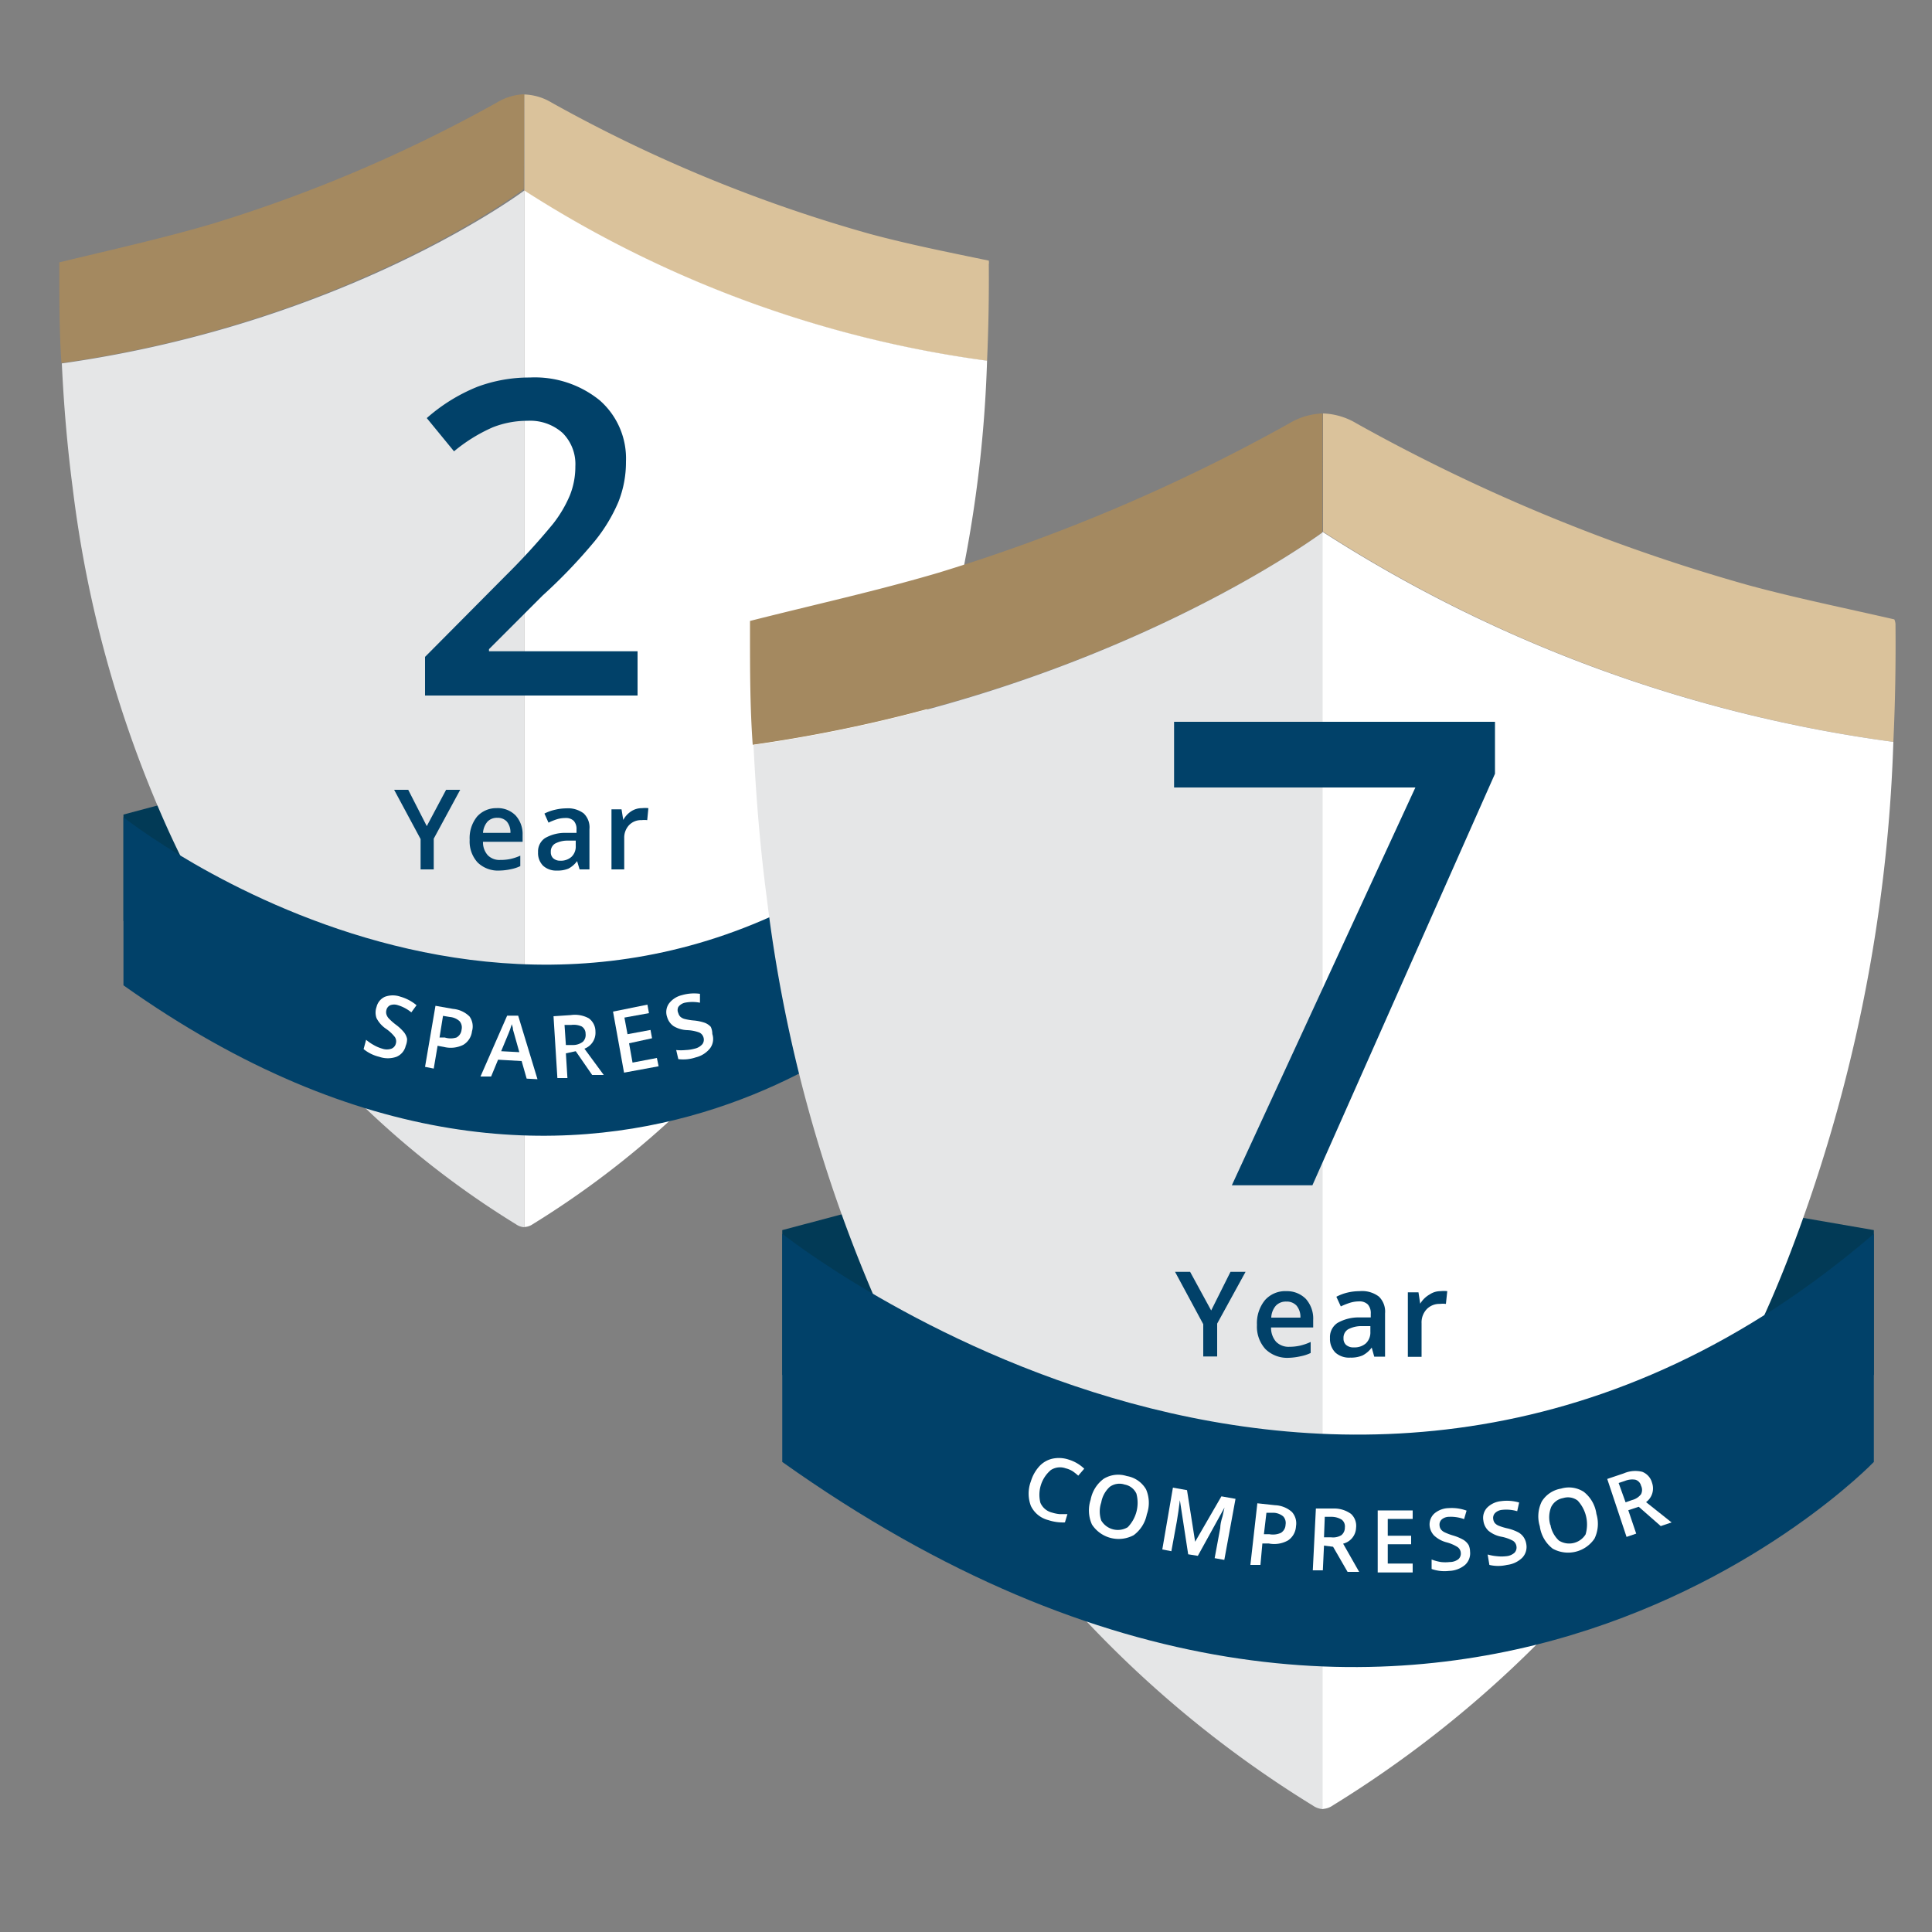
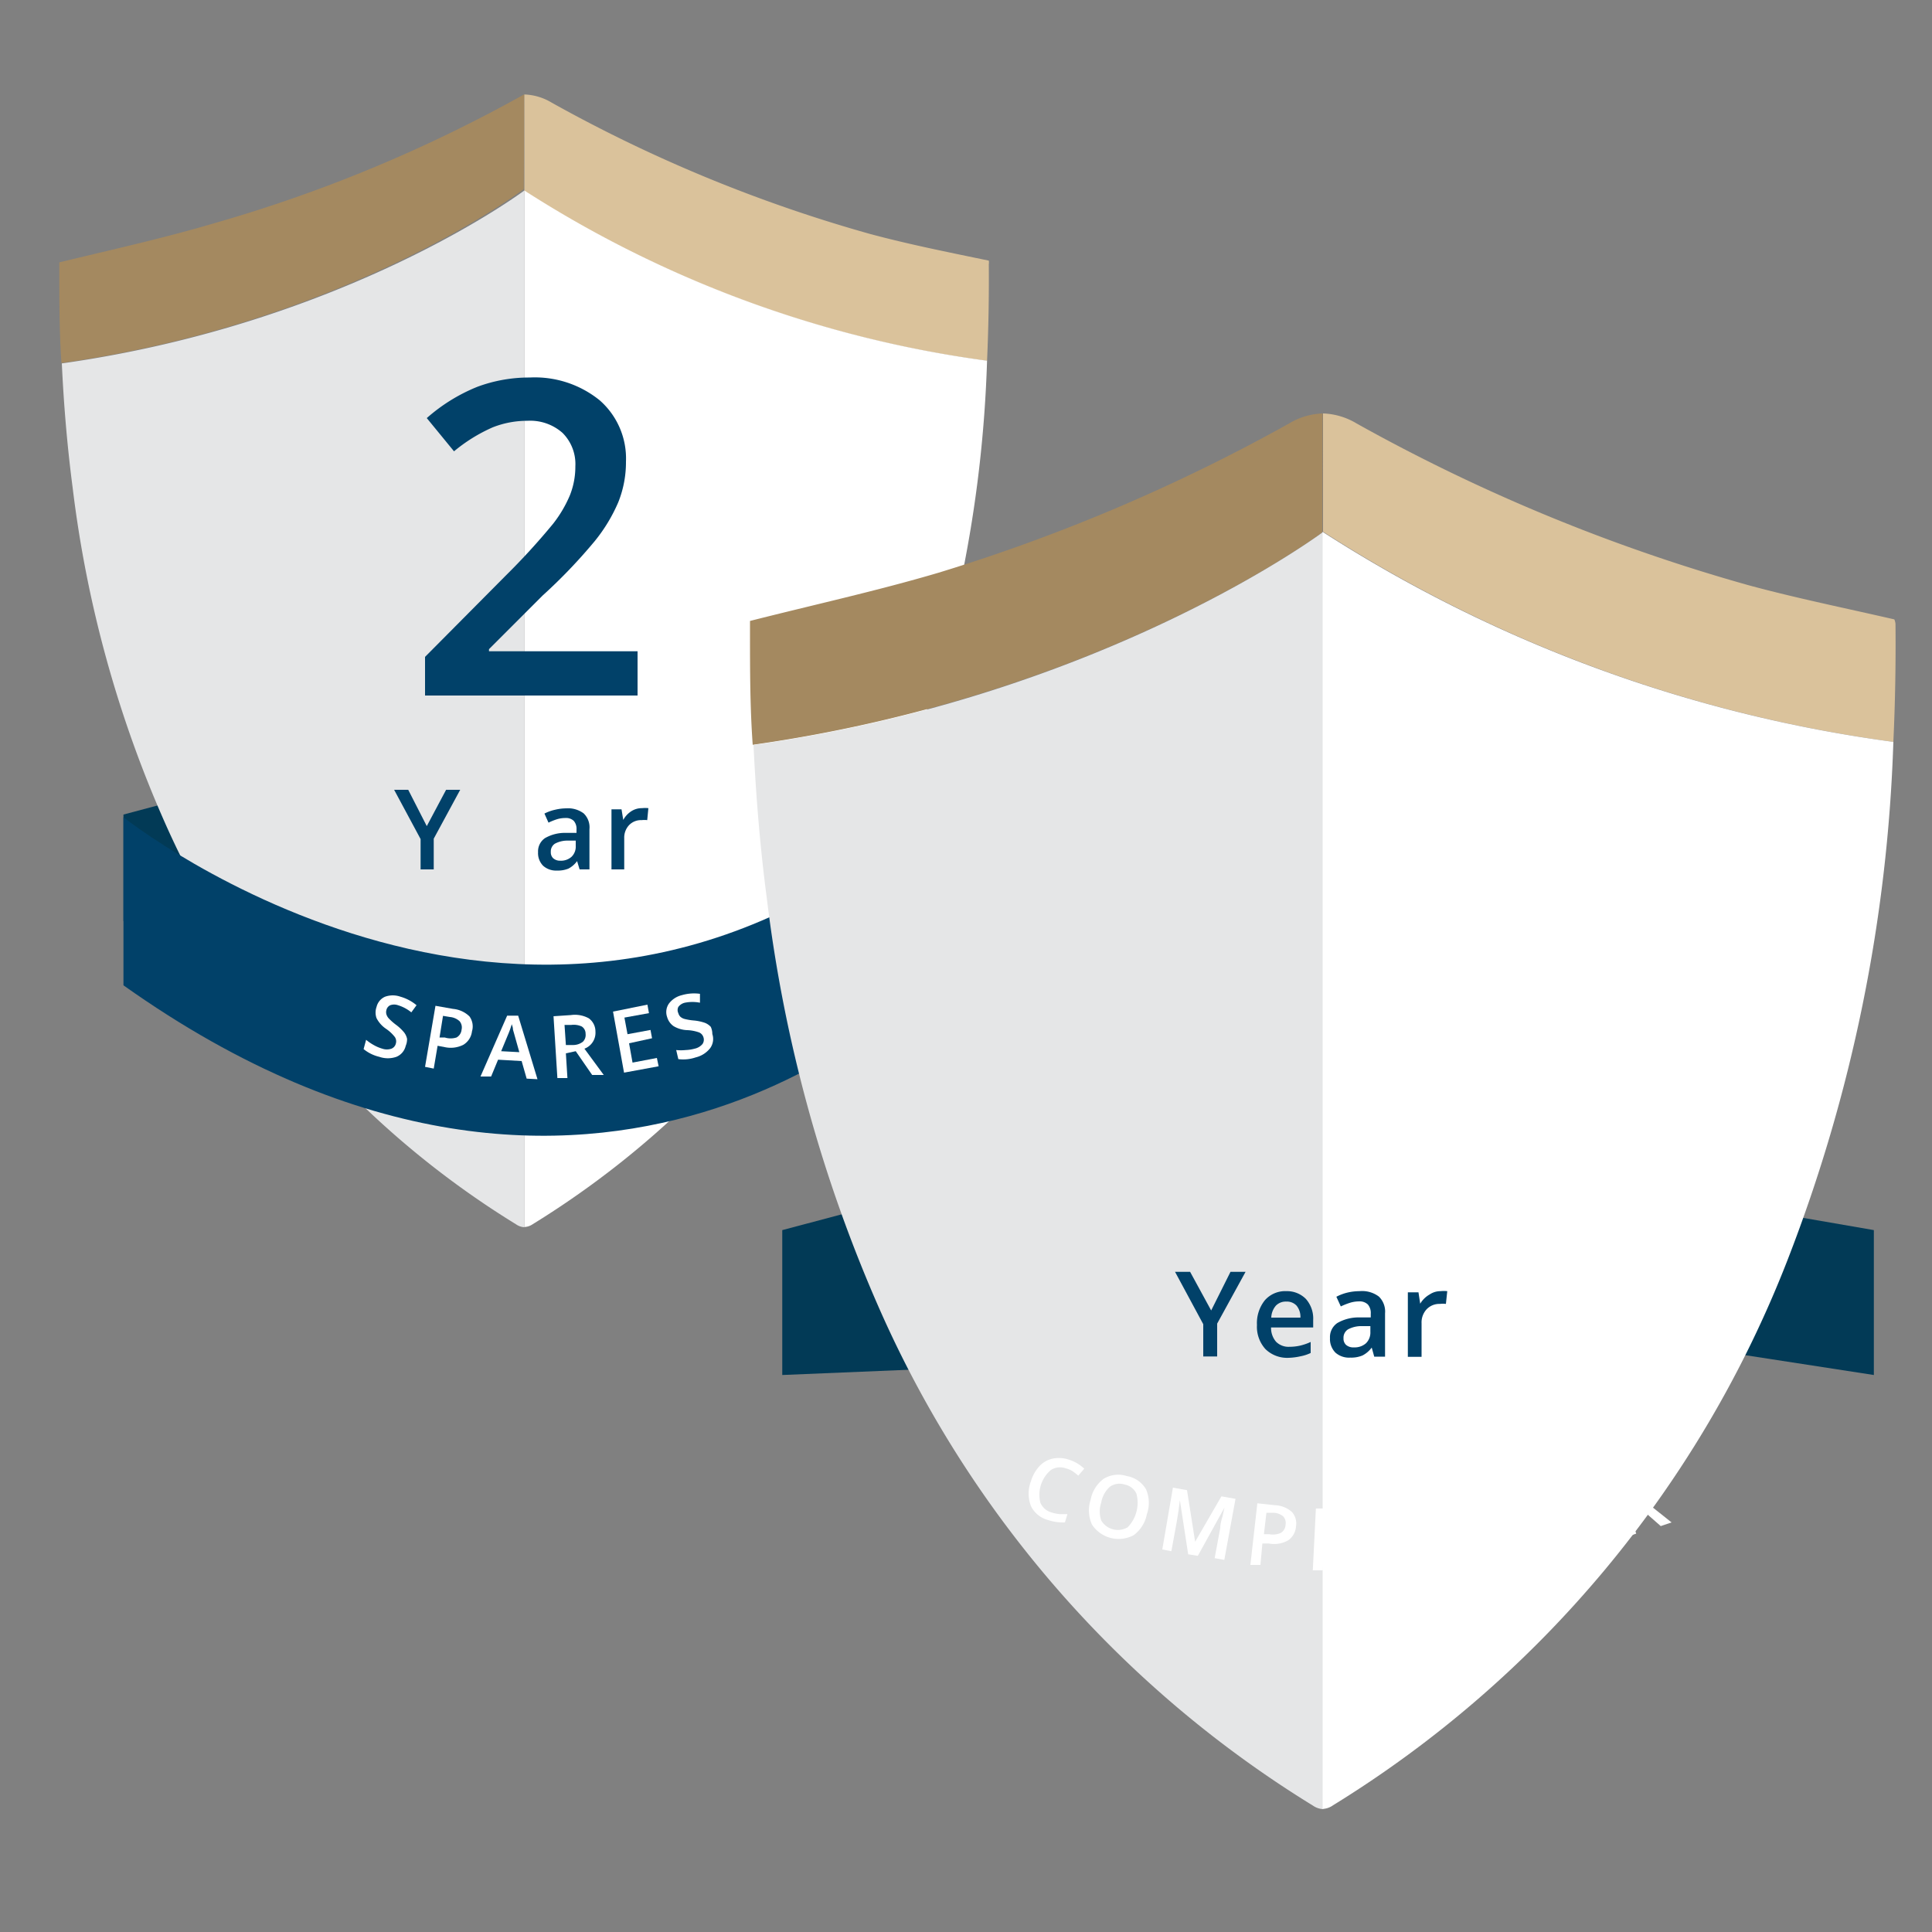
<svg xmlns="http://www.w3.org/2000/svg" viewBox="0 0 100 100">
  <rect x="0" y="0" width="100" height="100" fill="#808080" stroke="none" />
  <defs>
    <style>.a{fill:#023a56;}.b{fill:#a48960;}.c{fill:#e5e6e7;}.d{fill:#dac29b;}.e{fill:#fff;}.f{fill:#014169;}</style>
  </defs>
  <title>feature_icon_forsvg</title>
  <polygon class="a" points="6.39 42.16 11.85 40.71 13.11 47.39 6.39 47.67 6.39 42.16" />
-   <path class="b" d="M27.14,4.88a2.92,2.92,0,0,0-1.41.42A75.36,75.36,0,0,1,11,11.58c-2.58.76-5.21,1.34-7.93,2,0,.1,0,.27,0,.45,0,1.59,0,3.17.11,4.76,14.78-2.08,23.93-9,23.93-9Z" />
+   <path class="b" d="M27.14,4.88A75.36,75.36,0,0,1,11,11.58c-2.58.76-5.21,1.34-7.93,2,0,.1,0,.27,0,.45,0,1.59,0,3.17.11,4.76,14.78-2.08,23.93-9,23.93-9Z" />
  <path class="c" d="M3.2,18.81c.1,2.15.28,4.29.56,6.43A60.81,60.81,0,0,0,8.53,42.57,46.5,46.5,0,0,0,26.71,63.37a.81.81,0,0,0,.43.15V9.86S18,16.72,3.2,18.81Z" />
  <path class="d" d="M51.09,18.68q.11-2.47.09-5a.6.6,0,0,0,0-.19C49.06,13.05,47,12.64,45,12.1A75.72,75.72,0,0,1,28.55,5.31a2.92,2.92,0,0,0-1.41-.42v5A58.79,58.79,0,0,0,51.09,18.68Z" />
  <path class="e" d="M27.14,9.86V63.51a.83.83,0,0,0,.44-.15A46.85,46.85,0,0,0,46.66,40.47a65.9,65.9,0,0,0,4.43-21.8A58.79,58.79,0,0,1,27.14,9.86Z" />
  <polygon class="a" points="47.88 42.16 41.52 41.06 41.13 46.62 47.88 47.67 47.88 42.16" />
  <path class="f" d="M6.39,42.3s21.53,17.17,41.49,0V51S31.07,68.52,6.39,51Z" />
  <path class="e" d="M21,54.13a.81.81,0,0,1-.48.57,1.35,1.35,0,0,1-.89,0,2,2,0,0,1-.81-.4l.13-.48a2.46,2.46,0,0,0,.41.28,2,2,0,0,0,.43.18.73.73,0,0,0,.47,0,.38.38,0,0,0,.23-.27.4.4,0,0,0-.05-.33,2,2,0,0,0-.46-.43,1.49,1.49,0,0,1-.49-.55.86.86,0,0,1,0-.58.77.77,0,0,1,.44-.53,1.19,1.19,0,0,1,.8,0,2.25,2.25,0,0,1,.83.44l-.27.37a2,2,0,0,0-.69-.37.59.59,0,0,0-.4,0,.36.36,0,0,0-.2.25.41.41,0,0,0,0,.22.55.55,0,0,0,.12.21,3,3,0,0,0,.36.32,2.39,2.39,0,0,1,.43.4.81.81,0,0,1,.16.34A.87.87,0,0,1,21,54.13Z" />
  <path class="e" d="M24.43,53.38a.94.94,0,0,1-.45.7,1.45,1.45,0,0,1-1,.11l-.33-.06-.2,1.18L22,55.22l.54-3.16.91.16a1.39,1.39,0,0,1,.85.39A.88.88,0,0,1,24.43,53.38Zm-1.68.32.27,0a1,1,0,0,0,.61,0,.51.51,0,0,0,.26-.4.5.5,0,0,0-.1-.44.84.84,0,0,0-.5-.22l-.36-.06Z" />
  <path class="e" d="M27.26,55.83,27,54.92l-1.22-.07-.36.87-.55,0,1.38-3.15.57,0,1,3.29Zm-.38-1.37-.25-.89-.08-.28c0-.13-.05-.22-.06-.28a4.91,4.91,0,0,1-.21.58l-.34.82Z" />
  <path class="e" d="M29.29,54.52l.08,1.28-.52,0-.2-3.2.9-.06a1.49,1.49,0,0,1,.93.17.84.84,0,0,1,.34.68.88.88,0,0,1-.57.89l1,1.36-.6,0-.85-1.23Zm0-.43.36,0a.83.83,0,0,0,.52-.17.49.49,0,0,0,.14-.41.44.44,0,0,0-.2-.38,1,1,0,0,0-.54-.08l-.35,0Z" />
  <path class="e" d="M34.09,55.19l-1.79.33-.57-3.16L33.51,52l.08.44-1.27.23.16.86,1.19-.22.08.43L32.56,54l.18,1L34,54.76Z" />
  <path class="e" d="M36.87,53.52a.81.81,0,0,1-.11.73,1.34,1.34,0,0,1-.75.48,2,2,0,0,1-.9.09L35,54.35a2.43,2.43,0,0,0,.49,0,2,2,0,0,0,.46-.07.73.73,0,0,0,.41-.24.39.39,0,0,0,.05-.35.4.4,0,0,0-.22-.25,2.05,2.05,0,0,0-.62-.12,1.48,1.48,0,0,1-.71-.21.86.86,0,0,1-.33-.47.77.77,0,0,1,.09-.69,1.18,1.18,0,0,1,.67-.44,2.25,2.25,0,0,1,.94-.07l0,.46a2,2,0,0,0-.78,0,.58.58,0,0,0-.34.22.36.36,0,0,0,0,.32.41.41,0,0,0,.11.19.53.53,0,0,0,.21.11,2.87,2.87,0,0,0,.48.08,2.39,2.39,0,0,1,.57.12.81.81,0,0,1,.31.21A.87.87,0,0,1,36.87,53.52Z" />
  <polygon class="d" points="50.63 39.69 43.42 38.44 42.98 44.74 50.63 45.93 50.63 39.69" />
  <path class="f" d="M22.09,42.76l1-1.88h.73l-1.37,2.53V45h-.68V43.43l-1.37-2.55h.73Z" />
-   <path class="f" d="M25.86,45.06a1.51,1.51,0,0,1-1.14-.42,1.61,1.61,0,0,1-.41-1.17,1.77,1.77,0,0,1,.38-1.2,1.32,1.32,0,0,1,1-.44,1.29,1.29,0,0,1,1,.38,1.43,1.43,0,0,1,.36,1v.36H25a1,1,0,0,0,.25.7.85.85,0,0,0,.65.24,2.42,2.42,0,0,0,.52-.05,2.69,2.69,0,0,0,.51-.17v.54a2,2,0,0,1-.49.16A3,3,0,0,1,25.86,45.06Zm-.12-2.73a.67.67,0,0,0-.51.2,1,1,0,0,0-.23.58h1.42a.86.86,0,0,0-.19-.59A.64.64,0,0,0,25.74,42.33Z" />
  <path class="f" d="M30,45l-.13-.43h0a1.29,1.29,0,0,1-.45.39,1.44,1.44,0,0,1-.59.1,1,1,0,0,1-.72-.25.93.93,0,0,1-.26-.7.83.83,0,0,1,.36-.73,2.07,2.07,0,0,1,1.09-.27l.54,0v-.17a.63.63,0,0,0-.14-.45.57.57,0,0,0-.43-.15,1.5,1.5,0,0,0-.46.07,3.48,3.48,0,0,0-.42.17l-.21-.47a2.3,2.3,0,0,1,.56-.2,2.58,2.58,0,0,1,.57-.07,1.35,1.35,0,0,1,.9.26,1,1,0,0,1,.3.82V45Zm-1-.45a.82.82,0,0,0,.58-.2.73.73,0,0,0,.22-.57v-.27l-.4,0a1.37,1.37,0,0,0-.68.16.48.48,0,0,0-.21.43.42.42,0,0,0,.12.32A.53.53,0,0,0,29,44.55Z" />
  <path class="f" d="M33.23,41.83a1.62,1.62,0,0,1,.33,0l-.06.62a1.23,1.23,0,0,0-.29,0,.85.85,0,0,0-.65.26.94.94,0,0,0-.25.67V45h-.66V41.89h.52l.09.55h0a1.23,1.23,0,0,1,.4-.44A1,1,0,0,1,33.23,41.83Z" />
  <polygon class="a" points="40.49 63.67 47.92 61.7 49.63 70.79 40.49 71.17 40.49 63.67" />
  <polygon class="a" points="96.99 63.67 88.32 62.17 87.78 69.75 96.99 71.17 96.99 63.67" />
  <path class="b" d="M68.46,21.4a3.6,3.6,0,0,0-1.74.52,92.84,92.84,0,0,1-18.13,7.72c-3.18.94-6.42,1.65-9.77,2.5,0,.13,0,.34,0,.55,0,2,0,3.91.14,5.86,18.21-2.57,29.49-11,29.49-11Z" />
  <path class="c" d="M39,38.56c.13,2.65.34,5.29.69,7.93a74.92,74.92,0,0,0,5.87,21.35,57.29,57.29,0,0,0,22.4,25.62,1,1,0,0,0,.53.18V27.53S57.18,36,39,38.56Z" />
  <path class="d" d="M98,38.4q.14-3,.11-6.11a.74.74,0,0,0-.06-.23c-2.56-.59-5.08-1.1-7.55-1.77a93.29,93.29,0,0,1-20.28-8.37,3.6,3.6,0,0,0-1.74-.52v6.12A72.43,72.43,0,0,0,98,38.4Z" />
  <path class="e" d="M68.46,27.53V93.63a1,1,0,0,0,.54-.19A57.71,57.71,0,0,0,92.51,65.25,81.19,81.19,0,0,0,98,38.4,72.43,72.43,0,0,1,68.46,27.53Z" />
  <path class="f" d="M62.69,67.83l1-2h.78L63,68.51v1.7h-.72V68.54l-1.46-2.71h.78Z" />
  <path class="f" d="M66.71,70.28a1.61,1.61,0,0,1-1.21-.45,1.72,1.72,0,0,1-.44-1.25,1.89,1.89,0,0,1,.41-1.28,1.4,1.4,0,0,1,1.12-.47,1.37,1.37,0,0,1,1,.4,1.53,1.53,0,0,1,.38,1.1v.38H65.79a1.09,1.09,0,0,0,.26.74.91.91,0,0,0,.69.26,2.56,2.56,0,0,0,.55-.06,2.87,2.87,0,0,0,.55-.19v.57a2.14,2.14,0,0,1-.52.17A3.2,3.2,0,0,1,66.71,70.28Zm-.13-2.91a.71.71,0,0,0-.54.21,1,1,0,0,0-.24.62h1.51a.92.92,0,0,0-.2-.62A.68.68,0,0,0,66.58,67.37Z" />
  <path class="f" d="M71.13,70.22,71,69.75h0a1.36,1.36,0,0,1-.48.41,1.53,1.53,0,0,1-.63.11,1.06,1.06,0,0,1-.77-.26,1,1,0,0,1-.28-.75.88.88,0,0,1,.38-.78,2.2,2.2,0,0,1,1.16-.29l.57,0V68a.67.67,0,0,0-.15-.48.61.61,0,0,0-.46-.16,1.59,1.59,0,0,0-.49.08,3.68,3.68,0,0,0-.45.18l-.23-.5a2.47,2.47,0,0,1,.59-.22,2.74,2.74,0,0,1,.61-.07,1.44,1.44,0,0,1,1,.28,1.08,1.08,0,0,1,.32.87v2.24Zm-1.05-.48a.88.88,0,0,0,.62-.21.78.78,0,0,0,.23-.6v-.29l-.43,0a1.46,1.46,0,0,0-.73.17.51.51,0,0,0-.23.46.44.44,0,0,0,.13.34A.57.57,0,0,0,70.08,69.74Z" />
  <path class="f" d="M74.56,66.83a1.7,1.7,0,0,1,.35,0l-.07.66a1.32,1.32,0,0,0-.31,0,.91.91,0,0,0-.69.28,1,1,0,0,0-.26.72v1.74h-.71V66.89h.55l.09.59h0A1.32,1.32,0,0,1,74,67,1,1,0,0,1,74.56,66.83Z" />
-   <path class="f" d="M40.49,63.86s29.32,23.39,56.5,0V75.67s-22.9,23.89-56.5,0Z" />
  <path class="e" d="M55.16,76a.87.87,0,0,0-.77.09,1.68,1.68,0,0,0-.54,1.69.88.88,0,0,0,.6.51,1.91,1.91,0,0,0,.39.08l.41,0-.13.43a2.4,2.4,0,0,1-.86-.12,1.37,1.37,0,0,1-.9-.73,1.79,1.79,0,0,1,0-1.28,2,2,0,0,1,.44-.78,1.31,1.31,0,0,1,.68-.39,1.6,1.6,0,0,1,.84.05,2,2,0,0,1,.8.47l-.31.36a2.86,2.86,0,0,0-.29-.23A1.24,1.24,0,0,0,55.16,76Z" />
  <path class="e" d="M59.36,78.38a1.76,1.76,0,0,1-.68,1.08,1.65,1.65,0,0,1-2.16-.55,1.77,1.77,0,0,1-.07-1.28,1.74,1.74,0,0,1,.68-1.09,1.44,1.44,0,0,1,1.19-.14,1.42,1.42,0,0,1,1,.69A1.76,1.76,0,0,1,59.36,78.38ZM57,77.77a1.44,1.44,0,0,0,0,.93,1,1,0,0,0,1.37.35,1.82,1.82,0,0,0,.45-1.74.83.83,0,0,0-.61-.47.85.85,0,0,0-.77.12A1.42,1.42,0,0,0,57,77.77Z" />
  <path class="e" d="M61.5,80.45l-.43-2.8h0q-.07.59-.16,1.11l-.28,1.53-.47-.09L60.71,77l.73.13.42,2.67h0l1.36-2.35.73.13-.58,3.16-.5-.09.29-1.56q0-.24.12-.61c.05-.25.09-.4.1-.45h0L62,80.53Z" />
  <path class="e" d="M67.08,79a.94.94,0,0,1-.41.73,1.45,1.45,0,0,1-1,.16l-.33,0L65.24,81,64.72,81l.36-3.19.92.1a1.39,1.39,0,0,1,.87.35A.88.88,0,0,1,67.08,79Zm-1.66.41.28,0a1,1,0,0,0,.6-.07.51.51,0,0,0,.24-.42.5.5,0,0,0-.12-.43.83.83,0,0,0-.51-.19l-.36,0Z" />
  <path class="e" d="M68.53,80l-.06,1.28-.52,0,.16-3.2.91,0a1.49,1.49,0,0,1,.91.28.84.84,0,0,1,.26.72.88.88,0,0,1-.67.82l.83,1.46-.6,0L69,80.06Zm0-.43.36,0a.83.83,0,0,0,.54-.11.5.5,0,0,0,.18-.4.44.44,0,0,0-.16-.4,1,1,0,0,0-.53-.15l-.35,0Z" />
-   <path class="e" d="M73.12,81.39l-1.81,0,0-3.21,1.81,0v.44l-1.29,0v.87l1.21,0v.44l-1.21,0v1l1.29,0Z" />
  <path class="e" d="M76.09,80.31a.81.81,0,0,1-.26.69,1.35,1.35,0,0,1-.83.31,2,2,0,0,1-.9-.1l0-.49a2.42,2.42,0,0,0,.48.13,2,2,0,0,0,.46,0,.73.73,0,0,0,.45-.15.39.39,0,0,0,.12-.33.4.4,0,0,0-.16-.29,2.05,2.05,0,0,0-.58-.25,1.48,1.48,0,0,1-.65-.36A.86.86,0,0,1,74,79a.77.77,0,0,1,.23-.65,1.18,1.18,0,0,1,.75-.29,2.25,2.25,0,0,1,.93.13l-.13.44a2,2,0,0,0-.78-.12.58.58,0,0,0-.38.14.36.36,0,0,0-.11.3.41.41,0,0,0,.07.21.54.54,0,0,0,.19.15,3,3,0,0,0,.45.17,2.41,2.41,0,0,1,.54.23.81.81,0,0,1,.26.27A.87.87,0,0,1,76.09,80.31Z" />
  <path class="e" d="M79,79.92a.81.81,0,0,1-.21.71A1.35,1.35,0,0,1,78,81a2,2,0,0,1-.91,0L77,80.46a2.45,2.45,0,0,0,.49.09,2,2,0,0,0,.46,0,.73.73,0,0,0,.44-.18.39.39,0,0,0,.1-.34.4.4,0,0,0-.18-.28,2.06,2.06,0,0,0-.6-.21,1.48,1.48,0,0,1-.67-.31.86.86,0,0,1-.26-.52.77.77,0,0,1,.19-.67,1.18,1.18,0,0,1,.72-.34,2.25,2.25,0,0,1,.94.07l-.1.45a2,2,0,0,0-.78-.07.59.59,0,0,0-.37.17.36.36,0,0,0-.09.31.41.41,0,0,0,.08.2.54.54,0,0,0,.2.14,2.89,2.89,0,0,0,.46.14,2.38,2.38,0,0,1,.55.2.81.81,0,0,1,.28.25A.87.87,0,0,1,79,79.92Z" />
  <path class="e" d="M82.63,78.36a1.76,1.76,0,0,1-.1,1.28,1.65,1.65,0,0,1-2.16.52A1.76,1.76,0,0,1,79.7,79a1.74,1.74,0,0,1,.1-1.28,1.45,1.45,0,0,1,1-.67,1.41,1.41,0,0,1,1.18.17A1.75,1.75,0,0,1,82.63,78.36Zm-2.38.56a1.44,1.44,0,0,0,.44.82,1,1,0,0,0,1.38-.32,1.82,1.82,0,0,0-.41-1.75.83.83,0,0,0-.75-.13.85.85,0,0,0-.62.46A1.43,1.43,0,0,0,80.24,78.92Z" />
  <path class="e" d="M84.28,78.17l.41,1.21-.5.17-1-3,.86-.29a1.49,1.49,0,0,1,.95-.08.84.84,0,0,1,.51.57.88.88,0,0,1-.31,1l1.32,1.05-.56.19-1.14-1Zm-.14-.41.34-.12a.83.83,0,0,0,.46-.3.49.49,0,0,0,0-.44.43.43,0,0,0-.29-.31,1,1,0,0,0-.54.06l-.33.11Z" />
-   <path class="f" d="M63.76,61.35l9.5-20.59H60.77v-3.4H77.38v2.69L67.93,61.35Z" />
  <path class="f" d="M33,36H22V34l4.17-4.2a35.55,35.55,0,0,0,2.45-2.68,6.42,6.42,0,0,0,.88-1.49,4,4,0,0,0,.28-1.49,2.28,2.28,0,0,0-.66-1.73,2.52,2.52,0,0,0-1.82-.63,4.86,4.86,0,0,0-1.8.34,8.4,8.4,0,0,0-2,1.24l-1.41-1.72a9.07,9.07,0,0,1,2.62-1.62,7.69,7.69,0,0,1,2.71-.48,5.33,5.33,0,0,1,3.62,1.18,4,4,0,0,1,1.36,3.17A5.57,5.57,0,0,1,32,26a8.47,8.47,0,0,1-1.21,2,27.61,27.61,0,0,1-2.71,2.83L25.31,33.6v.11H33Z" />
</svg>